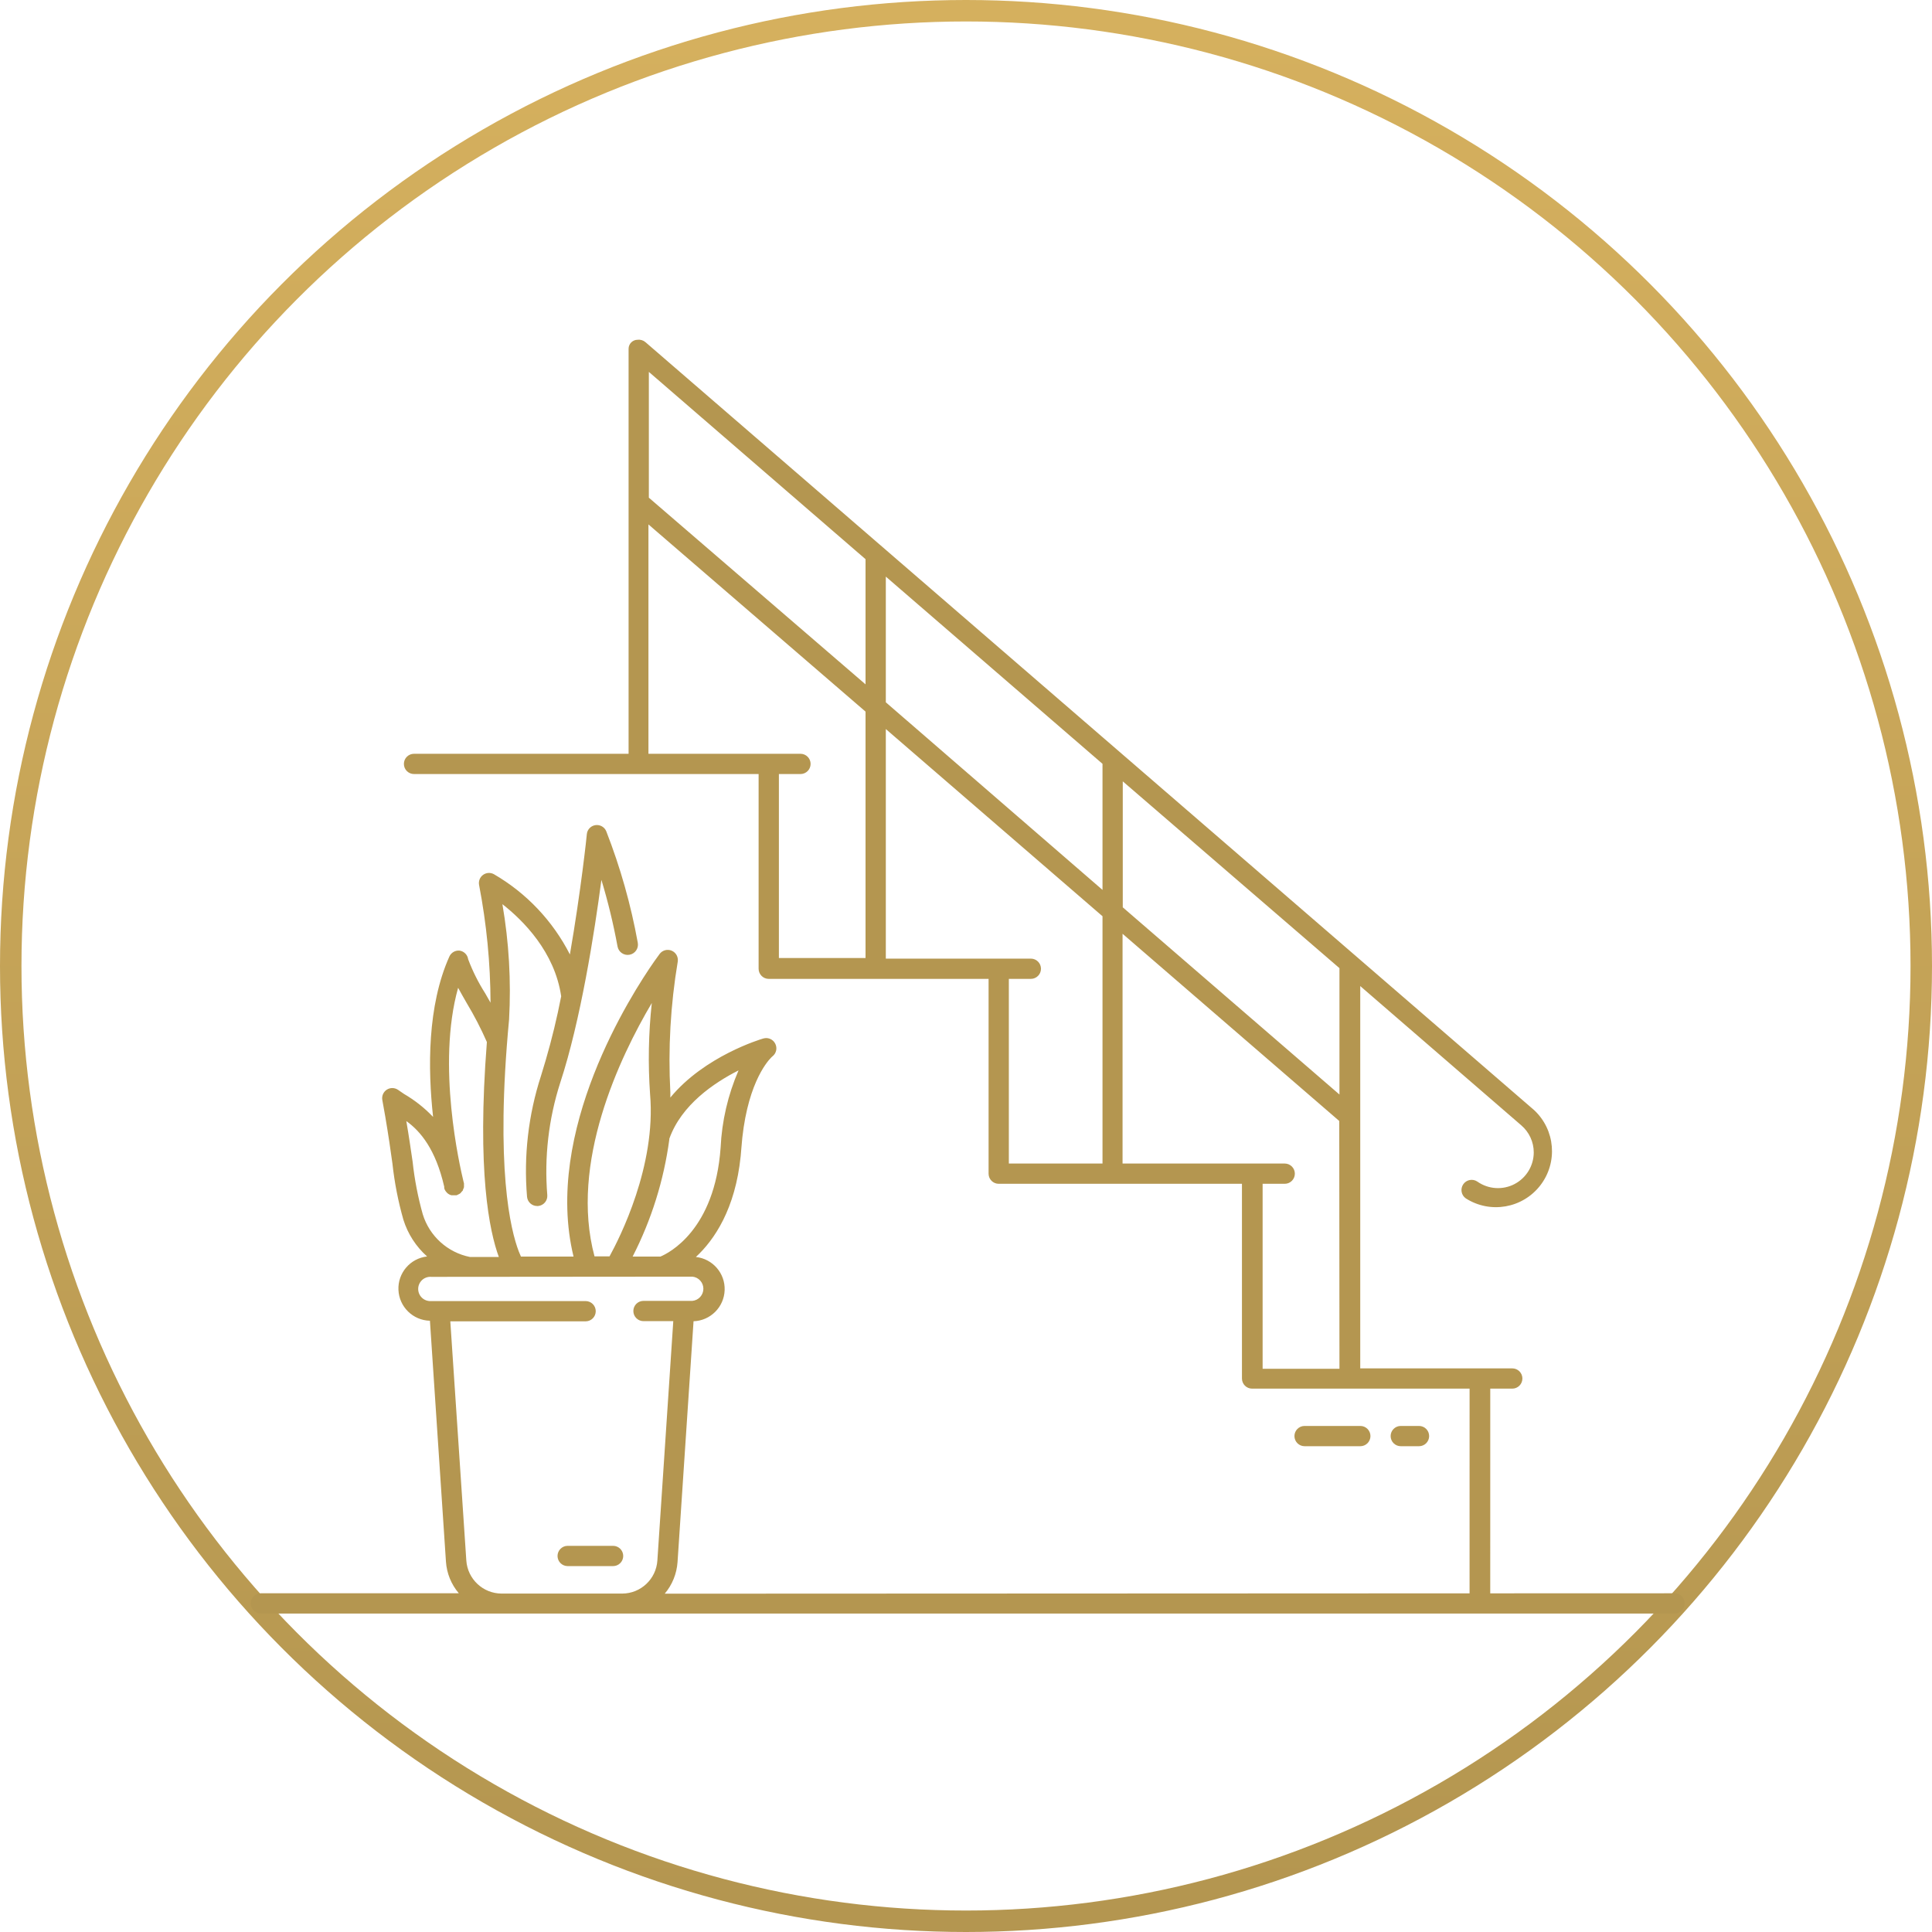
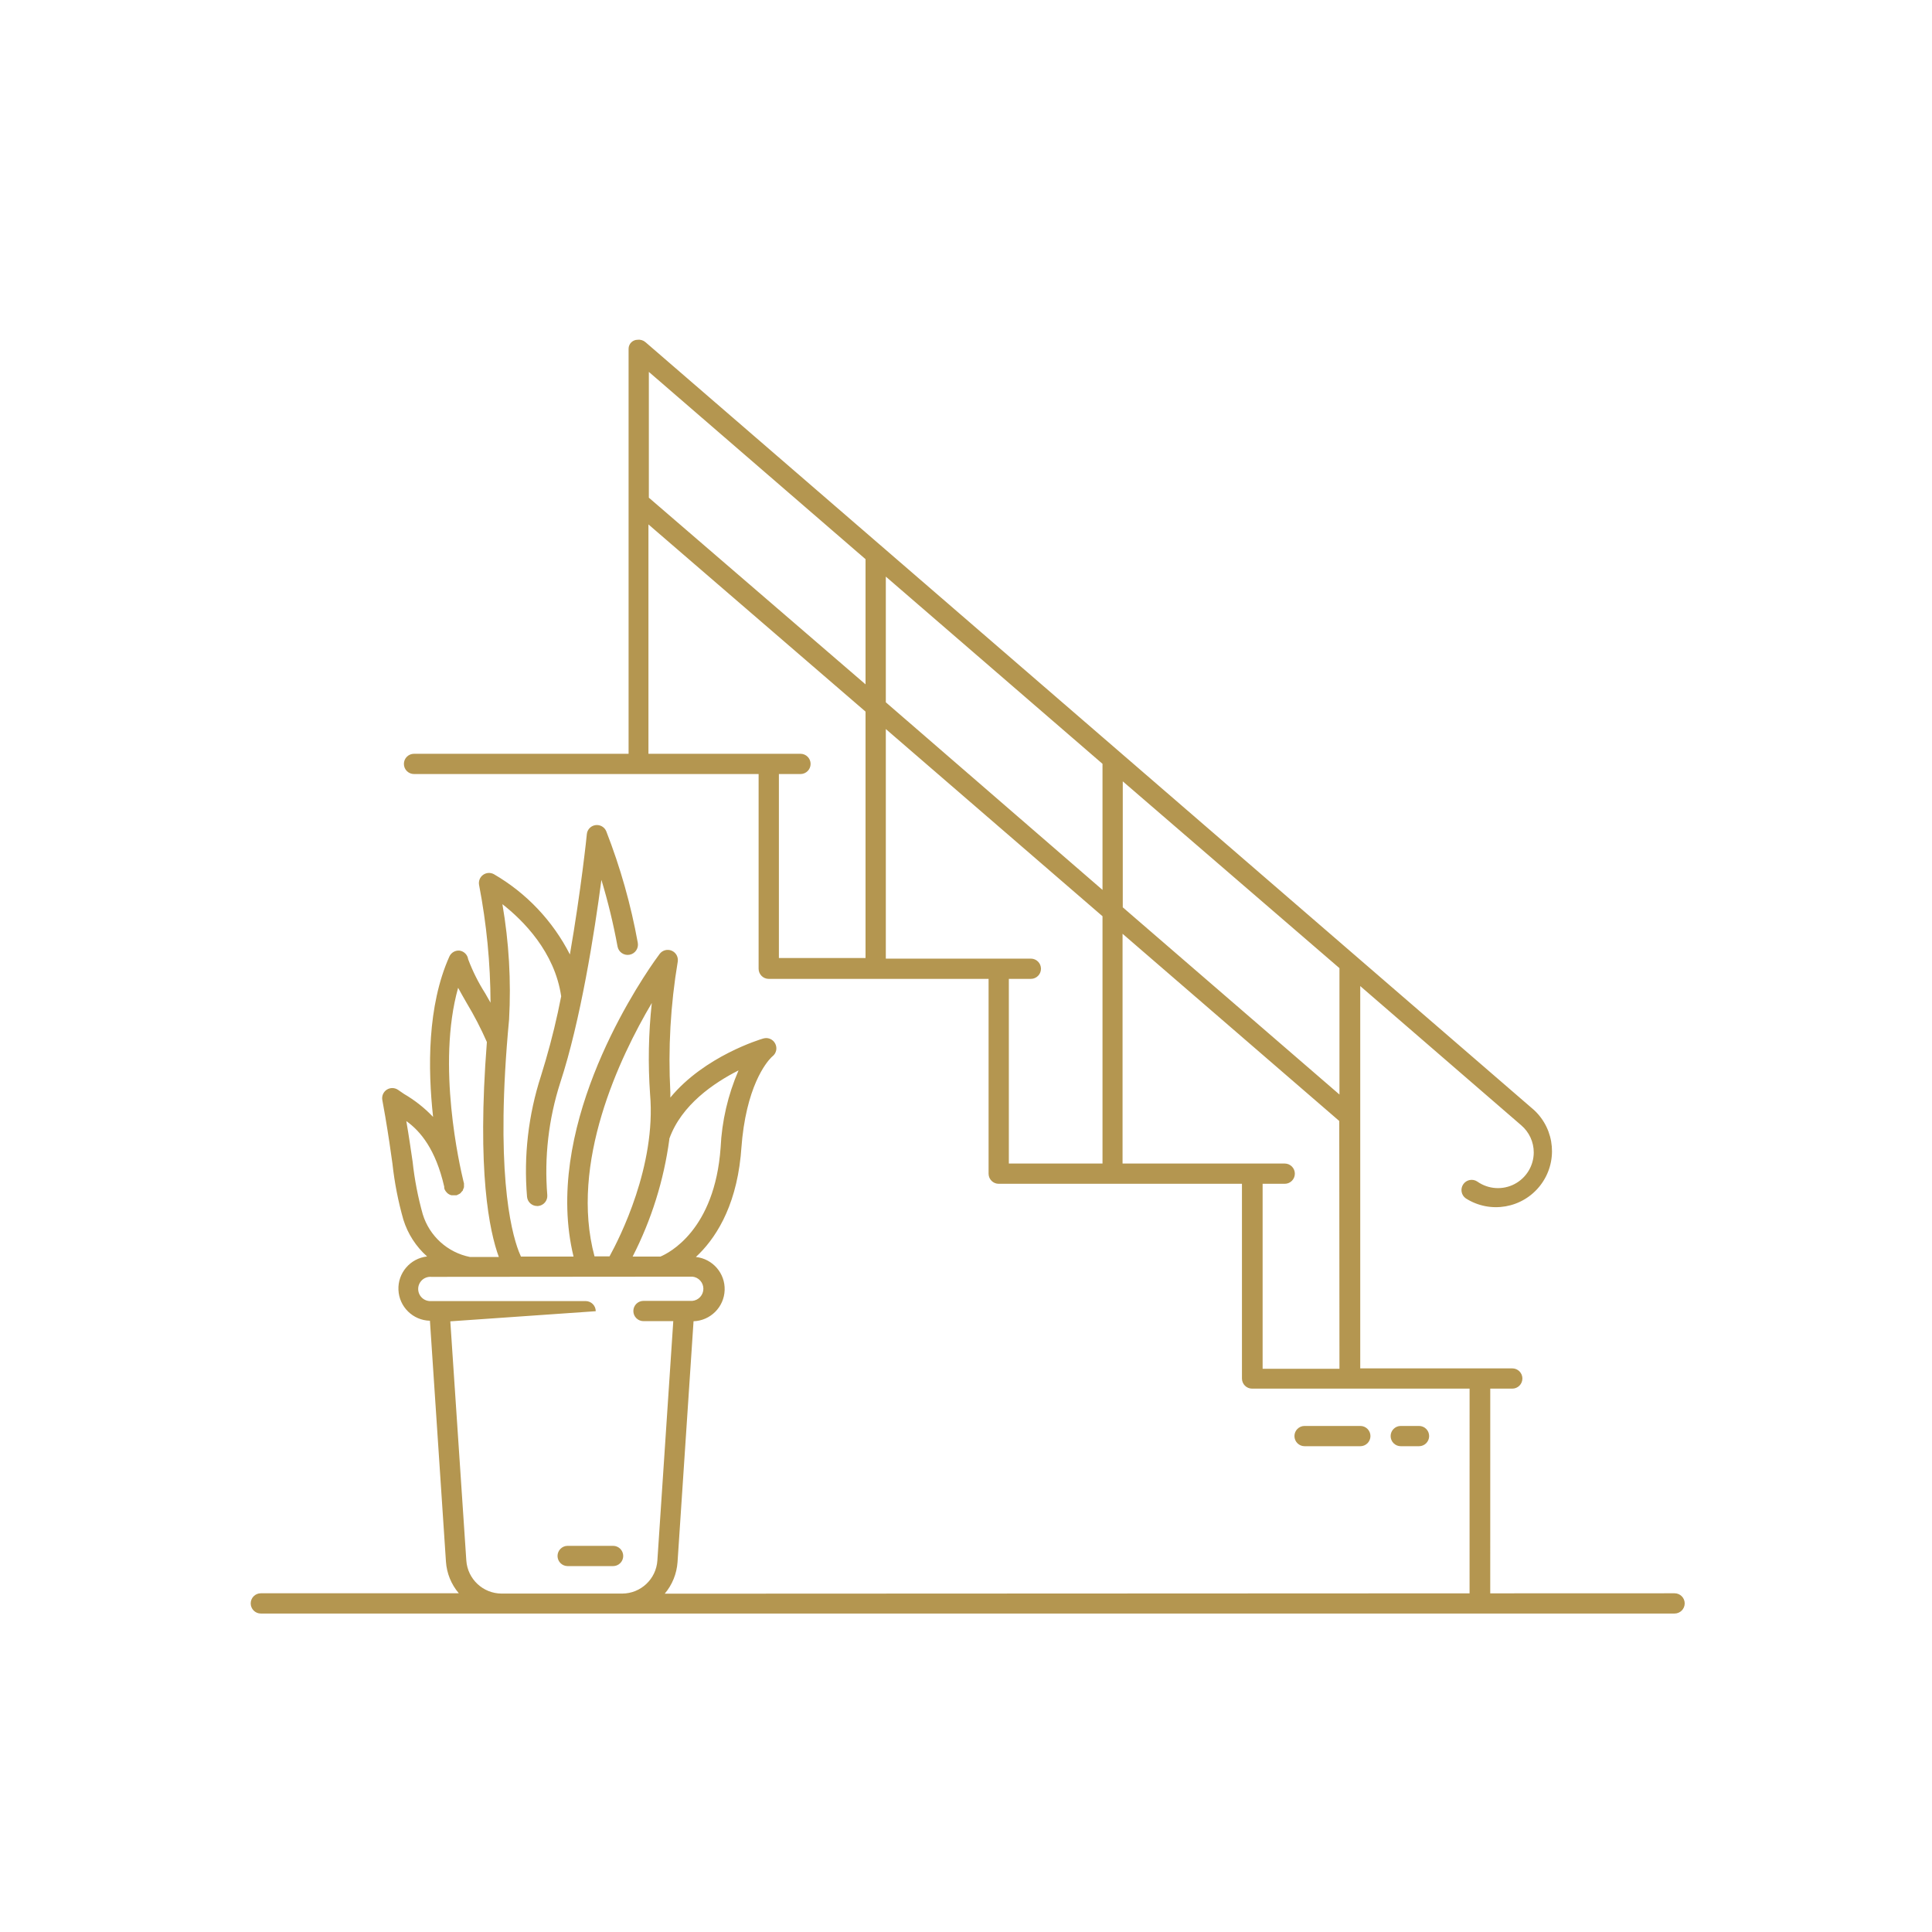
<svg xmlns="http://www.w3.org/2000/svg" width="90px" height="90px" viewBox="0 0 90 90" version="1.1">
  <title>icone-escaliers</title>
  <defs>
    <linearGradient x1="50%" y1="0%" x2="50%" y2="100%" id="linearGradient-1">
      <stop stop-color="#D5B05E" offset="0%" />
      <stop stop-color="#B49650" offset="100%" />
    </linearGradient>
  </defs>
  <g id="Création" stroke="none" stroke-width="1" fill="none" fill-rule="evenodd">
    <g id="02-Oscara-Creation" transform="translate(-440, -4875)">
      <g id="prestations" transform="translate(0, 4395)">
        <g id="icone-escaliers" transform="translate(440, 480)">
-           <circle id="Oval" stroke="url(#linearGradient-1)" cx="45" cy="45" r="44.5" />
-           <path d="M12.151,75.165 C11.89,75.165 11.679,74.953 11.679,74.693 C11.679,74.432 11.89,74.221 12.151,74.221 L21.374,74.221 C21.02,73.807 20.81,73.29 20.774,72.747 L20.028,61.525 C19.238,61.508 18.596,60.88 18.561,60.09 C18.526,59.3 19.11,58.619 19.896,58.531 C19.379,58.071 18.997,57.479 18.791,56.818 C18.547,55.962 18.377,55.087 18.281,54.202 C18.197,53.592 18.092,52.866 17.946,52.007 L17.809,51.237 C17.777,51.052 17.86,50.865 18.017,50.762 C18.175,50.66 18.379,50.661 18.536,50.765 L18.819,50.959 C19.319,51.25 19.776,51.611 20.175,52.03 C19.929,49.797 19.901,46.861 20.934,44.557 C21.018,44.375 21.207,44.265 21.406,44.283 C21.615,44.312 21.779,44.476 21.808,44.684 C22.017,45.239 22.283,45.771 22.601,46.27 C22.681,46.417 22.766,46.563 22.851,46.709 C22.845,44.87 22.666,43.035 22.318,41.228 C22.283,41.048 22.354,40.864 22.502,40.756 C22.65,40.648 22.846,40.635 23.007,40.723 C24.523,41.602 25.752,42.901 26.548,44.462 C27.063,41.497 27.337,38.9 27.337,38.858 L27.351,38.779 C27.4,38.601 27.551,38.465 27.738,38.438 C27.953,38.407 28.161,38.525 28.243,38.726 C28.898,40.406 29.39,42.145 29.711,43.919 C29.758,44.18 29.585,44.429 29.324,44.476 C29.063,44.523 28.814,44.35 28.767,44.089 C28.575,43.042 28.324,42.007 28.016,40.988 C27.695,43.438 27.044,47.56 26.1,50.43 C25.556,52.122 25.35,53.904 25.495,55.675 C25.515,55.933 25.323,56.158 25.065,56.181 L25.023,56.181 C24.776,56.181 24.571,55.992 24.551,55.746 C24.392,53.849 24.612,51.939 25.198,50.128 L25.42,49.393 C25.706,48.411 25.947,47.416 26.142,46.412 C25.84,44.344 24.376,42.881 23.404,42.12 C23.709,43.892 23.814,45.693 23.715,47.489 C23.063,54.407 23.788,57.307 24.166,58.295 L24.268,58.537 L26.718,58.537 C25.301,52.704 29.404,46.322 30.485,44.775 L30.731,44.434 C30.863,44.262 31.094,44.202 31.293,44.288 C31.492,44.374 31.606,44.584 31.572,44.797 C31.235,46.807 31.119,48.848 31.227,50.883 L31.227,51.129 C32.813,49.202 35.424,48.414 35.561,48.376 L35.643,48.36 C35.835,48.34 36.024,48.44 36.113,48.617 C36.219,48.819 36.165,49.067 35.986,49.207 L35.933,49.255 C35.698,49.491 34.739,50.623 34.532,53.527 L34.504,53.855 C34.253,56.321 33.277,57.759 32.417,58.555 C33.2,58.639 33.786,59.315 33.757,60.102 C33.728,60.89 33.096,61.521 32.308,61.549 L31.562,72.771 C31.524,73.312 31.316,73.826 30.966,74.24 L68.458,74.224 L68.459,64.688 L58.327,64.688 C58.067,64.688 57.855,64.477 57.855,64.216 L57.855,55.146 L46.524,55.146 C46.263,55.146 46.052,54.935 46.052,54.674 L46.052,45.6 L35.811,45.6 C35.551,45.6 35.339,45.389 35.339,45.128 L35.339,36.058 L19.287,36.058 C19.026,36.058 18.815,35.847 18.815,35.586 C18.815,35.325 19.026,35.114 19.287,35.114 L29.282,35.114 L29.282,16.248 C29.282,16.016 29.47,15.828 29.702,15.828 C29.835,15.811 29.969,15.853 30.07,15.941 L71.462,51.71 C72.453,52.628 72.579,54.15 71.754,55.219 C70.928,56.289 69.424,56.552 68.284,55.826 C68.069,55.677 68.016,55.381 68.166,55.165 C68.316,54.95 68.612,54.897 68.827,55.047 C69.336,55.402 70,55.446 70.551,55.159 C71.101,54.872 71.447,54.304 71.448,53.683 C71.448,53.198 71.235,52.737 70.867,52.422 L63.365,45.935 L63.365,63.744 L70.447,63.744 C70.708,63.744 70.919,63.955 70.919,64.216 C70.919,64.477 70.708,64.688 70.447,64.688 L69.422,64.688 L69.421,74.224 L78.007,74.221 C78.268,74.221 78.48,74.432 78.48,74.693 C78.48,74.953 78.268,75.165 78.007,75.165 L12.151,75.165 Z M32.252,59.471 L20.099,59.481 C19.885,59.461 19.678,59.564 19.565,59.747 C19.452,59.929 19.452,60.16 19.565,60.343 C19.678,60.526 19.885,60.628 20.099,60.609 L27.28,60.609 C27.54,60.609 27.752,60.82 27.752,61.081 C27.752,61.342 27.54,61.553 27.28,61.553 L20.977,61.553 L21.723,72.695 C21.782,73.56 22.5,74.232 23.366,74.235 L28.985,74.235 C29.85,74.232 30.566,73.559 30.623,72.695 L31.364,61.544 L29.976,61.544 C29.715,61.544 29.504,61.332 29.504,61.072 C29.504,60.811 29.715,60.6 29.976,60.6 L32.252,60.6 C32.543,60.573 32.766,60.328 32.766,60.035 C32.766,59.743 32.543,59.498 32.252,59.471 Z M28.559,72.011 C28.82,72.011 29.032,72.222 29.032,72.483 C29.032,72.744 28.82,72.955 28.559,72.955 L26.444,72.955 C26.184,72.955 25.972,72.744 25.972,72.483 C25.972,72.222 26.184,72.011 26.444,72.011 L28.559,72.011 Z M66.103,66.426 C66.364,66.426 66.575,66.637 66.575,66.898 C66.575,67.158 66.364,67.37 66.103,67.37 L65.253,67.37 C64.993,67.37 64.781,67.158 64.781,66.898 C64.781,66.637 64.993,66.426 65.253,66.426 Z M63.369,66.426 C63.63,66.426 63.841,66.637 63.841,66.898 C63.841,67.158 63.63,67.37 63.369,67.37 L60.773,67.37 C60.512,67.37 60.3,67.158 60.3,66.898 C60.3,66.637 60.512,66.426 60.773,66.426 Z M52.293,43.499 L52.293,54.202 L59.847,54.202 C60.108,54.202 60.319,54.414 60.319,54.674 C60.319,54.935 60.108,55.146 59.847,55.146 L58.818,55.146 L58.818,63.763 L62.397,63.763 L62.388,52.22 L52.293,43.499 Z M21.341,46.015 C20.33,49.613 21.421,54.334 21.591,55.038 C21.601,55.066 21.609,55.094 21.614,55.123 C21.617,55.151 21.617,55.18 21.614,55.208 C21.617,55.238 21.617,55.268 21.614,55.298 C21.608,55.329 21.597,55.359 21.581,55.388 C21.575,55.415 21.565,55.442 21.553,55.468 C21.534,55.496 21.492,55.515 21.492,55.538 C21.474,55.561 21.453,55.582 21.43,55.6 C21.405,55.617 21.378,55.631 21.35,55.642 L21.27,55.68 L21.033,55.68 C21.001,55.674 20.969,55.663 20.939,55.647 L20.883,55.614 C20.848,55.591 20.818,55.562 20.793,55.529 C20.765,55.496 20.765,55.496 20.765,55.496 C20.731,55.453 20.707,55.403 20.694,55.35 L20.694,55.283 C20.297,53.546 19.589,52.696 18.928,52.224 C19.051,52.937 19.14,53.57 19.221,54.113 C19.31,54.941 19.468,55.761 19.693,56.563 C20.004,57.581 20.849,58.347 21.893,58.555 L23.238,58.555 C22.799,57.365 22.209,54.561 22.681,48.542 C22.406,47.915 22.09,47.306 21.737,46.719 C21.586,46.459 21.454,46.223 21.341,46.015 Z M34.404,49.863 C33.257,50.444 31.742,51.468 31.18,53.046 C31.181,53.056 31.181,53.067 31.18,53.078 C30.924,54.982 30.346,56.827 29.47,58.537 L30.764,58.537 C31.161,58.371 33.295,57.304 33.569,53.461 C33.627,52.221 33.911,51.002 34.404,49.863 Z M30.363,46.724 C28.861,49.264 26.524,54.179 27.695,58.527 L28.394,58.527 C28.866,57.667 30.571,54.316 30.283,50.973 C30.183,49.557 30.21,48.135 30.363,46.724 Z M41.265,33.962 L41.265,44.656 L48.02,44.656 C48.281,44.656 48.493,44.867 48.493,45.128 C48.493,45.389 48.281,45.6 48.02,45.6 L46.996,45.6 L46.996,54.202 L51.359,54.202 L51.359,42.682 L41.265,33.962 Z M52.303,36.398 L52.303,42.267 L62.397,50.987 L62.397,45.1 L52.303,36.398 Z M30.207,24.43 L30.207,35.114 L37.289,35.114 C37.55,35.114 37.761,35.325 37.761,35.586 C37.761,35.847 37.55,36.058 37.289,36.058 L36.284,36.058 L36.284,44.628 L40.32,44.628 L40.32,33.15 L30.207,24.43 Z M41.265,26.861 L41.265,32.716 L51.359,41.455 L51.359,35.582 L41.265,26.861 Z M30.226,17.324 L30.226,23.184 L40.32,31.88 L40.32,26.049 L30.226,17.324 Z" id="Path-3" fill="#B49650" fill-rule="nonzero" />
+           <path d="M12.151,75.165 C11.89,75.165 11.679,74.953 11.679,74.693 C11.679,74.432 11.89,74.221 12.151,74.221 L21.374,74.221 C21.02,73.807 20.81,73.29 20.774,72.747 L20.028,61.525 C19.238,61.508 18.596,60.88 18.561,60.09 C18.526,59.3 19.11,58.619 19.896,58.531 C19.379,58.071 18.997,57.479 18.791,56.818 C18.547,55.962 18.377,55.087 18.281,54.202 C18.197,53.592 18.092,52.866 17.946,52.007 L17.809,51.237 C17.777,51.052 17.86,50.865 18.017,50.762 C18.175,50.66 18.379,50.661 18.536,50.765 L18.819,50.959 C19.319,51.25 19.776,51.611 20.175,52.03 C19.929,49.797 19.901,46.861 20.934,44.557 C21.018,44.375 21.207,44.265 21.406,44.283 C21.615,44.312 21.779,44.476 21.808,44.684 C22.017,45.239 22.283,45.771 22.601,46.27 C22.681,46.417 22.766,46.563 22.851,46.709 C22.845,44.87 22.666,43.035 22.318,41.228 C22.283,41.048 22.354,40.864 22.502,40.756 C22.65,40.648 22.846,40.635 23.007,40.723 C24.523,41.602 25.752,42.901 26.548,44.462 C27.063,41.497 27.337,38.9 27.337,38.858 L27.351,38.779 C27.4,38.601 27.551,38.465 27.738,38.438 C27.953,38.407 28.161,38.525 28.243,38.726 C28.898,40.406 29.39,42.145 29.711,43.919 C29.758,44.18 29.585,44.429 29.324,44.476 C29.063,44.523 28.814,44.35 28.767,44.089 C28.575,43.042 28.324,42.007 28.016,40.988 C27.695,43.438 27.044,47.56 26.1,50.43 C25.556,52.122 25.35,53.904 25.495,55.675 C25.515,55.933 25.323,56.158 25.065,56.181 L25.023,56.181 C24.776,56.181 24.571,55.992 24.551,55.746 C24.392,53.849 24.612,51.939 25.198,50.128 L25.42,49.393 C25.706,48.411 25.947,47.416 26.142,46.412 C25.84,44.344 24.376,42.881 23.404,42.12 C23.709,43.892 23.814,45.693 23.715,47.489 C23.063,54.407 23.788,57.307 24.166,58.295 L24.268,58.537 L26.718,58.537 C25.301,52.704 29.404,46.322 30.485,44.775 L30.731,44.434 C30.863,44.262 31.094,44.202 31.293,44.288 C31.492,44.374 31.606,44.584 31.572,44.797 C31.235,46.807 31.119,48.848 31.227,50.883 L31.227,51.129 C32.813,49.202 35.424,48.414 35.561,48.376 L35.643,48.36 C35.835,48.34 36.024,48.44 36.113,48.617 C36.219,48.819 36.165,49.067 35.986,49.207 L35.933,49.255 C35.698,49.491 34.739,50.623 34.532,53.527 L34.504,53.855 C34.253,56.321 33.277,57.759 32.417,58.555 C33.2,58.639 33.786,59.315 33.757,60.102 C33.728,60.89 33.096,61.521 32.308,61.549 L31.562,72.771 C31.524,73.312 31.316,73.826 30.966,74.24 L68.458,74.224 L68.459,64.688 L58.327,64.688 C58.067,64.688 57.855,64.477 57.855,64.216 L57.855,55.146 L46.524,55.146 C46.263,55.146 46.052,54.935 46.052,54.674 L46.052,45.6 L35.811,45.6 C35.551,45.6 35.339,45.389 35.339,45.128 L35.339,36.058 L19.287,36.058 C19.026,36.058 18.815,35.847 18.815,35.586 C18.815,35.325 19.026,35.114 19.287,35.114 L29.282,35.114 L29.282,16.248 C29.282,16.016 29.47,15.828 29.702,15.828 C29.835,15.811 29.969,15.853 30.07,15.941 L71.462,51.71 C72.453,52.628 72.579,54.15 71.754,55.219 C70.928,56.289 69.424,56.552 68.284,55.826 C68.069,55.677 68.016,55.381 68.166,55.165 C68.316,54.95 68.612,54.897 68.827,55.047 C69.336,55.402 70,55.446 70.551,55.159 C71.101,54.872 71.447,54.304 71.448,53.683 C71.448,53.198 71.235,52.737 70.867,52.422 L63.365,45.935 L63.365,63.744 L70.447,63.744 C70.708,63.744 70.919,63.955 70.919,64.216 C70.919,64.477 70.708,64.688 70.447,64.688 L69.422,64.688 L69.421,74.224 L78.007,74.221 C78.268,74.221 78.48,74.432 78.48,74.693 C78.48,74.953 78.268,75.165 78.007,75.165 L12.151,75.165 Z M32.252,59.471 L20.099,59.481 C19.885,59.461 19.678,59.564 19.565,59.747 C19.452,59.929 19.452,60.16 19.565,60.343 C19.678,60.526 19.885,60.628 20.099,60.609 L27.28,60.609 C27.54,60.609 27.752,60.82 27.752,61.081 L20.977,61.553 L21.723,72.695 C21.782,73.56 22.5,74.232 23.366,74.235 L28.985,74.235 C29.85,74.232 30.566,73.559 30.623,72.695 L31.364,61.544 L29.976,61.544 C29.715,61.544 29.504,61.332 29.504,61.072 C29.504,60.811 29.715,60.6 29.976,60.6 L32.252,60.6 C32.543,60.573 32.766,60.328 32.766,60.035 C32.766,59.743 32.543,59.498 32.252,59.471 Z M28.559,72.011 C28.82,72.011 29.032,72.222 29.032,72.483 C29.032,72.744 28.82,72.955 28.559,72.955 L26.444,72.955 C26.184,72.955 25.972,72.744 25.972,72.483 C25.972,72.222 26.184,72.011 26.444,72.011 L28.559,72.011 Z M66.103,66.426 C66.364,66.426 66.575,66.637 66.575,66.898 C66.575,67.158 66.364,67.37 66.103,67.37 L65.253,67.37 C64.993,67.37 64.781,67.158 64.781,66.898 C64.781,66.637 64.993,66.426 65.253,66.426 Z M63.369,66.426 C63.63,66.426 63.841,66.637 63.841,66.898 C63.841,67.158 63.63,67.37 63.369,67.37 L60.773,67.37 C60.512,67.37 60.3,67.158 60.3,66.898 C60.3,66.637 60.512,66.426 60.773,66.426 Z M52.293,43.499 L52.293,54.202 L59.847,54.202 C60.108,54.202 60.319,54.414 60.319,54.674 C60.319,54.935 60.108,55.146 59.847,55.146 L58.818,55.146 L58.818,63.763 L62.397,63.763 L62.388,52.22 L52.293,43.499 Z M21.341,46.015 C20.33,49.613 21.421,54.334 21.591,55.038 C21.601,55.066 21.609,55.094 21.614,55.123 C21.617,55.151 21.617,55.18 21.614,55.208 C21.617,55.238 21.617,55.268 21.614,55.298 C21.608,55.329 21.597,55.359 21.581,55.388 C21.575,55.415 21.565,55.442 21.553,55.468 C21.534,55.496 21.492,55.515 21.492,55.538 C21.474,55.561 21.453,55.582 21.43,55.6 C21.405,55.617 21.378,55.631 21.35,55.642 L21.27,55.68 L21.033,55.68 C21.001,55.674 20.969,55.663 20.939,55.647 L20.883,55.614 C20.848,55.591 20.818,55.562 20.793,55.529 C20.765,55.496 20.765,55.496 20.765,55.496 C20.731,55.453 20.707,55.403 20.694,55.35 L20.694,55.283 C20.297,53.546 19.589,52.696 18.928,52.224 C19.051,52.937 19.14,53.57 19.221,54.113 C19.31,54.941 19.468,55.761 19.693,56.563 C20.004,57.581 20.849,58.347 21.893,58.555 L23.238,58.555 C22.799,57.365 22.209,54.561 22.681,48.542 C22.406,47.915 22.09,47.306 21.737,46.719 C21.586,46.459 21.454,46.223 21.341,46.015 Z M34.404,49.863 C33.257,50.444 31.742,51.468 31.18,53.046 C31.181,53.056 31.181,53.067 31.18,53.078 C30.924,54.982 30.346,56.827 29.47,58.537 L30.764,58.537 C31.161,58.371 33.295,57.304 33.569,53.461 C33.627,52.221 33.911,51.002 34.404,49.863 Z M30.363,46.724 C28.861,49.264 26.524,54.179 27.695,58.527 L28.394,58.527 C28.866,57.667 30.571,54.316 30.283,50.973 C30.183,49.557 30.21,48.135 30.363,46.724 Z M41.265,33.962 L41.265,44.656 L48.02,44.656 C48.281,44.656 48.493,44.867 48.493,45.128 C48.493,45.389 48.281,45.6 48.02,45.6 L46.996,45.6 L46.996,54.202 L51.359,54.202 L51.359,42.682 L41.265,33.962 Z M52.303,36.398 L52.303,42.267 L62.397,50.987 L62.397,45.1 L52.303,36.398 Z M30.207,24.43 L30.207,35.114 L37.289,35.114 C37.55,35.114 37.761,35.325 37.761,35.586 C37.761,35.847 37.55,36.058 37.289,36.058 L36.284,36.058 L36.284,44.628 L40.32,44.628 L40.32,33.15 L30.207,24.43 Z M41.265,26.861 L41.265,32.716 L51.359,41.455 L51.359,35.582 L41.265,26.861 Z M30.226,17.324 L30.226,23.184 L40.32,31.88 L40.32,26.049 L30.226,17.324 Z" id="Path-3" fill="#B49650" fill-rule="nonzero" />
        </g>
      </g>
    </g>
  </g>
</svg>